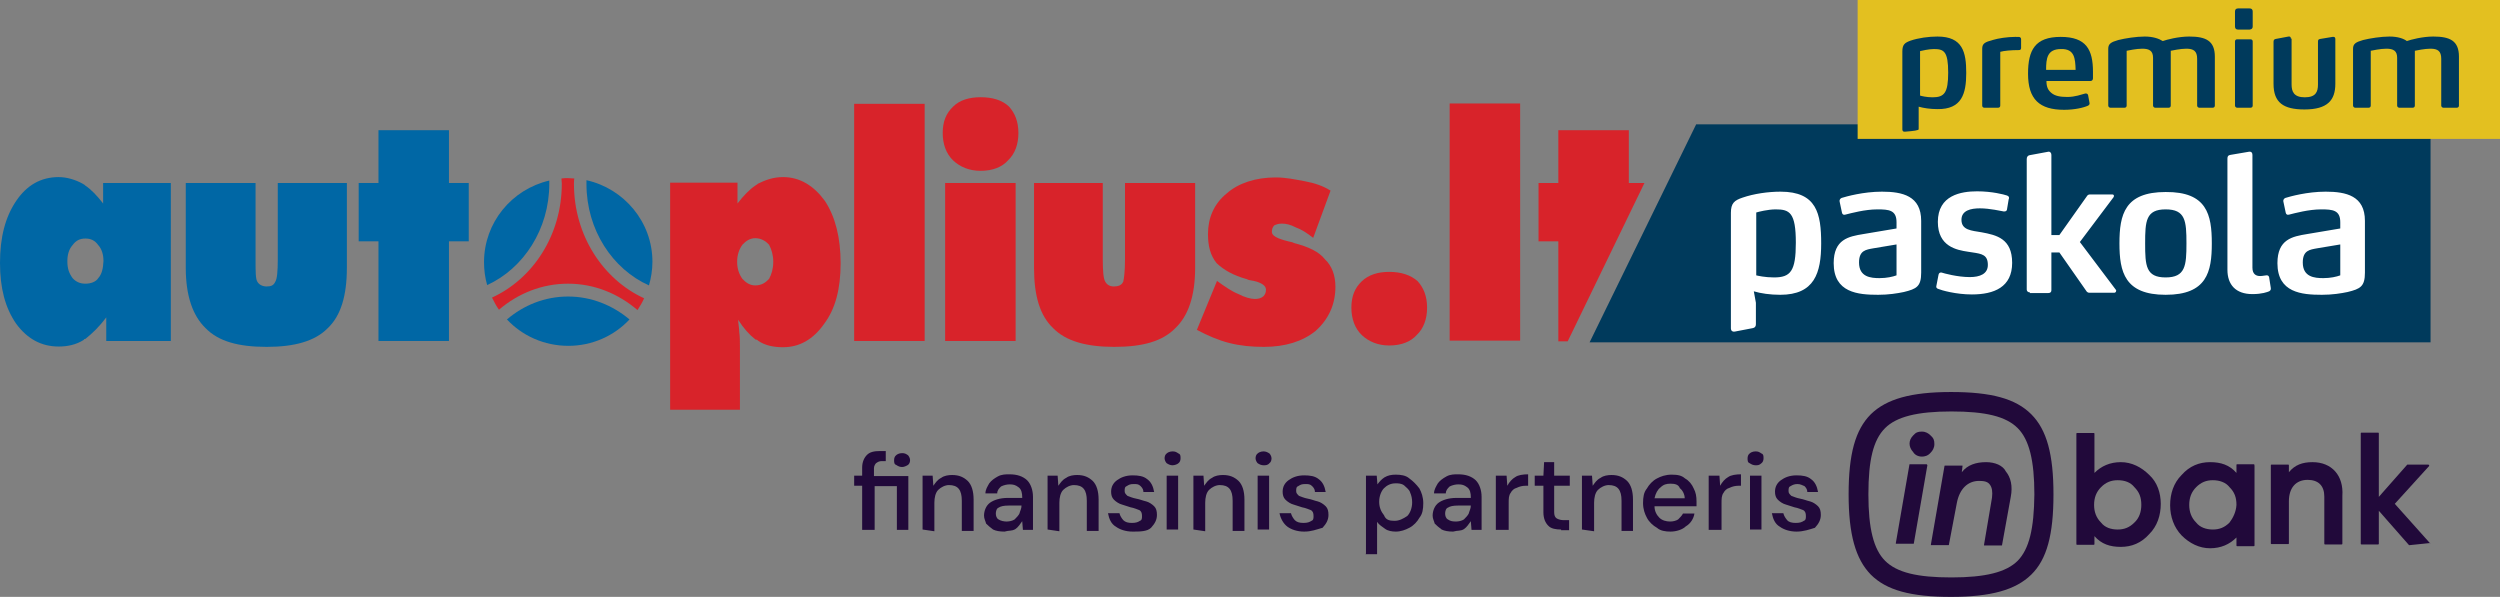
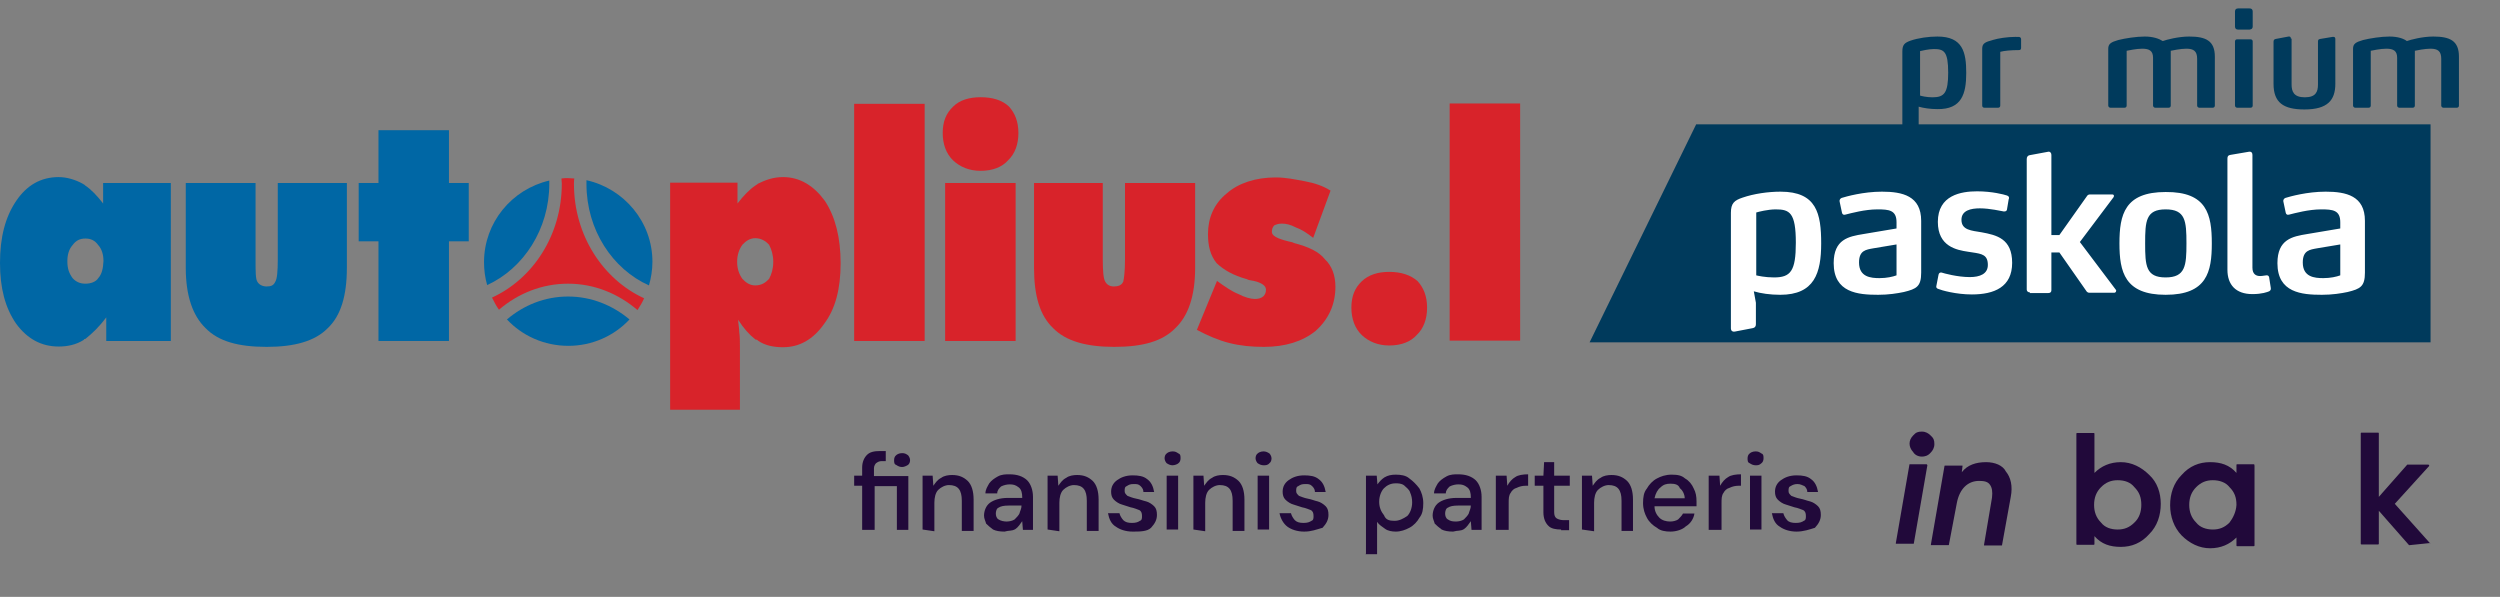
<svg xmlns="http://www.w3.org/2000/svg" version="1.1" id="Layer_1" x="0px" y="0px" viewBox="0 0 720 171.9" style="enable-background:new 0 0 720 171.9;" xml:space="preserve">
  <rect x="0" y="0" width="720" height="171.9" fill="#808080" stroke="none" />
  <style type="text/css">
	.st0{fill:#0067A5;}
	.st1{fill:#D8232A;}
	.st2{fill:#003A5C;}
	.st3{fill:#FFFFFF;}
	.st4{fill:#21093A;}
	.st5{fill:#E3C020;}
</style>
  <g>
    <g id="autoplius-logo" transform="translate(0, 28)">
      <path id="Shape" class="st0" d="M29.7,30.6c-1.7-2.2-3.5-4.1-5.2-5.2c-0.2-0.3-0.5-0.3-0.7-0.5c-2-1.1-4.5-1.9-6.9-1.9    c-5.2,0-9.2,2.4-12.2,6.8C1.5,34.5,0,40.4,0,47.7s1.5,13,4.7,17.6c3.2,4.3,7.2,6.5,12.2,6.5c2.5,0,5-0.5,7.2-1.9    c0.2-0.3,0.2-0.3,0.5-0.3c2-1.6,4-3.5,6-6.2v6.8h18.6V24.7H29.7V30.6z M28.3,52.1c-0.7,1.1-2.2,1.6-3.7,1.6s-2.7-0.5-3.7-1.6    c-1-1.4-1.5-2.7-1.5-4.9c0-1.9,0.5-3.5,1.5-4.6c1-1.4,2.2-1.9,3.7-1.9s2.7,0.5,3.7,1.9c1,1.1,1.5,2.7,1.5,4.6    C29.7,49.4,29.3,51,28.3,52.1L28.3,52.1z" />
      <polygon id="Shape_00000026858116313271237070000000895190322334695857_" class="st0" points="129.3,9.5 109,9.5 109,24.7     103.3,24.7 103.3,41.5 109,41.5 109,70.2 129.3,70.2 129.3,41.5 135,41.5 135,24.7 129.3,24.7   " />
      <path id="Shape_00000031197002206268667980000001023375847993787274_" class="st0" d="M80,46.9c0,3.2-0.2,5.4-0.7,6.2    c-0.5,1.1-1.2,1.4-2.5,1.4c-1.2,0-2.2-0.5-2.7-1.4c-0.5-0.8-0.5-3-0.5-6.2V24.7H53.5v24.4c0,8.1,2,13.8,5.7,17.4    c3.7,3.8,9.4,5.4,17.6,5.4c7.9,0,13.9-1.6,17.6-5.4c3.7-3.5,5.5-9.2,5.5-17.4V24.7H80V46.9L80,46.9z" />
      <path id="Shape_00000156552103260022731280000007715432310533962914_" class="st0" d="M168.9,23.9c0,0.4,0,0.7,0,1.1    c0,13.2,7.5,24.5,18,29.2c0.6-2.1,1-4.4,1-6.8C187.9,35.9,179.7,26.3,168.9,23.9" />
      <path id="Shape_00000169557742505052133090000008766317978103638408_" class="st0" d="M158.2,24.9c0-0.3,0-0.6,0-0.9    c-10.8,2.5-18.8,12.1-18.8,23.5c0,2.3,0.3,4.5,0.9,6.6C150.8,49.3,158.2,38,158.2,24.9" />
      <path id="Shape_00000115491495193181527710000016111016343611203260_" class="st0" d="M146,64c4.4,4.7,10.7,7.6,17.7,7.6    c6.9,0,13.2-2.9,17.6-7.6c-4.9-4.1-11-6.6-17.7-6.6C156.9,57.4,150.8,59.9,146,64" />
      <polygon id="Rectangle-path" class="st1" points="272.2,24.7 292.5,24.7 292.5,70.2 272.2,70.2   " />
      <path id="Shape_00000050659352004338698660000000329812950939554730_" class="st1" d="M372.7,42c-0.5-0.3-1-0.3-1.7-0.5    c-3.2-0.8-4.7-1.6-4.7-2.7c0-0.8,0.2-1.4,0.7-1.9c0.7-0.3,1.2-0.5,2.2-0.5c1.2,0,2.5,0.3,4,1.1c1.5,0.5,3.2,1.6,5,3l5-13.6    c-2.2-1.4-4.7-2.2-7.4-2.7c-2.7-0.5-5.4-1.1-8.4-1.1c-5.7,0-10.7,1.6-14.1,4.6c-3.7,3-5.4,7.1-5.4,11.7c0,3.5,0.7,6.2,2.5,8.4    c2,1.9,4.7,3.5,8.7,4.6c0.5,0.3,1,0.3,2,0.5c2.2,0.5,3.5,1.4,3.5,2.5c0,0.8-0.2,1.3-0.7,1.9c-0.7,0.6-1.5,0.8-2.5,0.8    c-1.2,0-3-0.5-4.7-1.4c-2-0.8-4-2.2-6.2-3.8L344.7,67c3,1.6,6.2,3,9.4,3.8c3.2,0.8,6.4,1.1,9.9,1.1c6.2,0,11.2-1.6,14.9-4.6    c3.7-3.3,5.7-7.6,5.7-12.7c0-3.3-1-6-3-7.9C379.9,44.5,376.9,43.1,372.7,42" />
      <path id="Shape_00000081619507680042902360000016034458040467026088_" class="st1" d="M324,46.9c0,3.2-0.3,5.4-0.5,6.2    c-0.5,1.1-1.5,1.4-2.7,1.4s-2-0.5-2.5-1.4c-0.5-0.8-0.7-3-0.7-6.2V24.7h-19.8v24.4c0,8.1,1.7,13.8,5.5,17.4    c3.7,3.8,9.7,5.4,17.6,5.4c8.2,0,13.9-1.6,17.6-5.4c3.7-3.5,5.7-9.2,5.7-17.4V24.7H324V46.9L324,46.9z" />
      <path id="Shape_00000119799862681245040800000017138421279608447934_" class="st1" d="M282.4,0c-3.2,0-6,0.8-7.9,2.7    c-2,1.9-3,4.3-3,7.6c0,3.2,1,6,3,7.9c2,1.9,4.7,3,7.9,3c3.5,0,6.2-1.1,7.9-3c2-1.9,3-4.6,3-7.9s-1-5.7-2.7-7.6    C288.6,0.8,285.8,0,282.4,0" />
      <polygon id="Rectangle-path_00000070830075452542670510000008784414450468994482_" class="st1" points="246,1.9 266.3,1.9     266.3,70.2 246,70.2   " />
      <path id="Shape_00000021799761633537876230000016084840768976364176_" class="st1" d="M225.5,23c-2.7,0-5,0.8-7.2,1.9    c-0.3,0.3-0.5,0.3-0.7,0.5c-1.7,1.1-3.5,3-5.2,5.2v-6H193V90h20.1V71.9c0-1.4,0-3-0.2-4.3c0-1.1-0.3-2.4-0.3-3.5    c1.5,2.4,3.2,4.3,5,5.7c0.2,0,0.5,0,0.7,0.3c2,1.4,4.5,1.9,7.2,1.9c4.7,0,8.7-2.2,11.9-6.8c3.2-4.3,4.7-10,4.7-17.4    c0-7.3-1.5-13.3-4.5-17.9C234.4,25.5,230.4,23,225.5,23 M221.5,52.3c-1,1.1-2.2,1.9-4,1.9c-1.5,0-2.7-0.8-3.7-1.9    c-1-1.4-1.5-3-1.5-4.9s0.5-3.5,1.5-4.9c1-1.1,2.2-1.9,3.7-1.9c1.7,0,3,0.8,4,1.9c0.7,1.3,1.2,3,1.2,4.9    C222.7,49.4,222.2,51,221.5,52.3" />
      <path id="Shape_00000141452063552388651650000009879999864823359374_" class="st1" d="M400.1,50.3c-3.2,0-5.9,0.8-7.9,2.7    s-3,4.3-3,7.6c0,3.2,1,6,3,7.9s4.7,3,7.9,3c3.5,0,6.2-1.1,7.9-3c2-1.9,3-4.6,3-7.9c0-3.3-1-5.7-2.7-7.6    C406.3,51.2,403.5,50.3,400.1,50.3" />
      <polygon id="Rectangle-path_00000047755871459723046100000003958000122582171267_" class="st1" points="417.5,1.8 437.8,1.8     437.8,70.1 417.5,70.1   " />
-       <polygon id="Shape_00000078015809462639375500000003303047507839352193_" class="st1" points="469.1,24.7 469.1,9.5 448.8,9.5     448.8,24.7 443.1,24.7 443.1,41.5 448.8,41.5 448.8,70.3 451.5,70.3 473.6,24.7   " />
      <path id="Shape_00000023982906517972594860000017346514819524151686_" class="st1" d="M165.3,25c0-0.5,0-1.1,0.1-1.6    c-0.6,0-1.2-0.1-1.8-0.1c-0.7,0-1.3,0-1.9,0.1c0,0.5,0.1,1,0.1,1.5c0,14.8-8.3,27.4-20.1,32.8c0.6,1.2,1.2,2.4,2,3.5    c5.5-4.7,12.4-7.5,19.9-7.5c7.6,0,14.5,2.9,20,7.6c0.7-1.1,1.4-2.2,1.9-3.4C173.7,52.5,165.3,39.8,165.3,25" />
    </g>
    <polygon id="Rectangle" class="st2" points="488.5,35.8 700,35.8 700,98.6 457.8,98.6  " />
    <path id="paskola" class="st3" d="M524.5,70.1c0,8.5-1.9,14.8-11.8,14.8c-2.9,0-5.6-0.4-7.6-1l0.6,3.3v6.2c0,0.6-0.3,1-0.9,1.1   l-5.2,1c-0.7,0.1-1.1-0.3-1.1-0.9V61.3c0-2.8,1-3.6,3.4-4.4c3.2-1.1,7.3-1.7,10.9-1.7C523.2,55.2,524.5,61.5,524.5,70.1z    M517.2,69.9c0-8.7-1.8-9.6-5.8-9.6c-2.2,0-5,0.7-5.6,0.9v18.1c0.4,0.1,2.5,0.6,5.1,0.6C515.7,79.9,517.2,78.1,517.2,69.9z    M553.3,78.5c0,4-1.3,4.7-5,5.6c-1.9,0.4-4.4,0.8-7.4,0.8c-5.8,0-12.8-0.6-12.8-9.1c0-6.9,4.3-7.7,8.6-8.4l9.5-1.6V64   c0-3.5-2.2-3.7-5.5-3.7c-3.6,0-7.6,1.1-9.2,1.5c-0.6,0.2-0.9-0.1-1-0.5l-0.7-3.3c-0.1-0.5,0.3-0.9,0.6-1c1.3-0.4,6.2-1.8,11.6-1.8   c5.9,0,11.3,1.2,11.3,8.4L553.3,78.5L553.3,78.5z M546.2,70.4l-6.6,1.1c-2.2,0.4-4.2,0.6-4.2,4.1c0,4.2,3.4,4.5,5.9,4.5   c2.1,0,3.8-0.4,4.9-0.8L546.2,70.4L546.2,70.4z M579.5,75.7c0,7-5.2,9.1-11.6,9.1c-4.6,0-8.8-1.2-9.7-1.6c-0.3-0.1-0.7-0.3-0.5-1   l0.6-3.1c0.1-0.5,0.5-0.7,0.9-0.6c0.6,0.2,4.5,1.3,8.1,1.3c2.9,0,5.2-0.9,5.2-3.5c0-2.9-1.7-3.2-4.4-3.6l-1.3-0.2   c-3.3-0.5-8.7-1.5-8.7-8.6c0-7.7,6.7-8.8,11.3-8.8c4.3,0,7.7,0.9,8.6,1.2c0.5,0.2,0.6,0.4,0.6,0.7c0,0.1,0,0.2-0.1,0.4l-0.5,3   c-0.1,0.4-0.4,0.5-0.9,0.5c-0.7-0.1-4-0.9-6.9-0.9c-2.6,0-5.3,0.6-5.3,3.3c0,3,2.9,3.1,5.8,3.6C575,67.7,579.5,68.7,579.5,75.7z    M584.6,84.2c-0.5,0-0.9-0.3-0.9-0.8V45.8c0-0.6,0.3-1,0.8-1.1l5.4-1c0.5-0.1,0.9,0.3,0.9,0.9v23.1h2.3l8-11.3   c0.2-0.3,0.5-0.4,0.9-0.4h6.3c0.6,0,0.6,0.5,0.4,0.8L599,69.7l10.4,13.8c0.2,0.3-0.1,0.8-0.4,0.8h-7.3c-0.3,0-0.5-0.1-0.7-0.3   l-7.9-11.3h-2.3v10.9c0,0.5-0.3,0.8-0.9,0.8h-5.3V84.2z M637,70.1c0,8.2-1.4,14.8-13.3,14.8c-11.8,0-13.3-6.6-13.3-14.8   c0-8.3,1.5-14.8,13.3-14.8C635.6,55.2,637,61.8,637,70.1z M629.7,70.1c0-6.5-0.3-9.8-6-9.8s-5.9,3.4-5.9,9.8s0.2,9.8,5.9,9.8   S629.7,76.5,629.7,70.1z M654,83c0.1,0.5-0.3,0.8-0.5,0.9c-0.5,0.2-2,0.8-4.8,0.8c-4.8,0-7.2-2.7-7.2-7v-32c0-0.7,0.2-1,0.9-1.1   l5.3-0.9c0.7-0.1,1,0.3,1,0.9v32.5c0,1.9,1.1,2.4,2.2,2.4c0.8,0,1.4-0.2,1.8-0.2h0.2c0.3,0,0.5,0.2,0.6,0.5L654,83z M681.1,78.5   c0,4-1.3,4.7-5,5.6c-1.9,0.4-4.4,0.8-7.4,0.8c-5.8,0-12.8-0.6-12.8-9.1c0-6.9,4.3-7.7,8.6-8.4l9.5-1.6V64c0-3.5-2.2-3.7-5.5-3.7   c-3.6,0-7.6,1.1-9.2,1.5c-0.6,0.2-0.9-0.1-1-0.5l-0.7-3.3c-0.1-0.5,0.3-0.9,0.6-1c1.3-0.4,6.2-1.8,11.6-1.8   c5.9,0,11.3,1.2,11.3,8.4L681.1,78.5L681.1,78.5z M674,70.4l-6.6,1.1c-2.2,0.4-4.2,0.6-4.2,4.1c0,4.2,3.4,4.5,5.9,4.5   c2.1,0,3.8-0.4,4.9-0.8L674,70.4L674,70.4z" />
  </g>
  <g>
    <g>
      <path class="st4" d="M572,133.1L572,133.1c-2.9,0-5.4,0.8-7,2.9l0.2-1.7v-0.2H565h-4.8c-0.2,0-0.2,0-0.2,0.2l-3.9,22.5v0.2h0.2    h4.8c0.2,0,0.2,0,0.2-0.2l2.3-12.1c0.8-3.9,3.1-6.2,6.4-6.2c1.4,0,2.5,0.2,3.1,1.1c0.6,0.8,0.8,2,0.6,3.7l-2.3,13.6v0.2h0.2h4.8    c0.2,0,0.2,0,0.2-0.2l2.5-13.8c0.6-3.1,0-5.6-1.4-7.3C576.8,134,574.5,133.1,572,133.1L572,133.1z" />
-       <path class="st4" d="M585,119.3c-4.5-4.5-11.5-6.4-23.1-6.4c-11.5,0-18.6,2-23.1,6.4c-4.5,4.5-6.4,11.5-6.4,23.1    c0,11.5,2,18.6,6.4,23.1c4.5,4.5,11.5,6.4,23.1,6.4c11.5,0,18.6-2,23.1-6.4s6.4-11.5,6.4-23.1C591.4,130.9,589.5,123.8,585,119.3z     M581.1,161.5c-3.3,3.3-9.3,4.8-19.1,4.8s-15.7-1.4-19.1-4.8c-3.3-3.3-4.8-9.3-4.8-19.1c0-9.9,1.4-15.7,4.8-19.1    c3.3-3.3,9.3-4.8,19.1-4.8s15.7,1.4,19.1,4.8c3.3,3.3,4.8,9.3,4.8,19.1C585.8,152.3,584.4,158.1,581.1,161.5z" />
      <path class="st4" d="M649.1,133.7L649.1,133.7h-4.8c-0.2,0-0.2,0.2-0.2,0.2v2.3c-2-2.3-4.5-3.1-7.6-3.1s-5.9,1.1-8.2,3.7    c-2.3,2.3-3.3,5.4-3.3,8.7s1.1,6.4,3.3,8.7c2.3,2.3,5.1,3.7,8.2,3.7s5.6-1.1,7.6-3.1v2.3c0,0.2,0.2,0.2,0.2,0.2h4.8    c0.2,0,0.2-0.2,0.2-0.2v-22.8C649.3,134,649.3,133.7,649.1,133.7L649.1,133.7z M642.1,150.5L642.1,150.5c-1.4,1.4-2.9,2-4.8,2    c-1.9,0-3.7-0.6-4.8-2c-1.4-1.4-2-3.1-2-5.1s0.6-3.7,2-5.1c1.4-1.4,2.9-2,4.8-2c1.9,0,3.7,0.6,4.8,2c1.4,1.4,2,2.9,2,5.1    C644,147.4,643.1,149.2,642.1,150.5L642.1,150.5z" />
      <path class="st4" d="M619,136.8c-2.3-2.3-5.1-3.7-8.2-3.7l0,0c-3.1,0-5.6,1.1-7.6,3.1v-11.3c0-0.2-0.2-0.2-0.2-0.2h-4.8    c-0.2,0-0.2,0.2-0.2,0.2v31.8c0,0.2,0.2,0.2,0.2,0.2h4.8c0.2,0,0.2-0.2,0.2-0.2v-2.3c2,2.3,4.5,3.1,7.6,3.1c3.1,0,5.9-1.1,8.2-3.7    c2.3-2.3,3.3-5.4,3.3-8.7C622.3,142,621.3,138.9,619,136.8z M614.7,150.5L614.7,150.5c-1.4,1.4-2.9,2-4.8,2c-2,0-3.7-0.6-4.8-2    c-1.4-1.4-2-3.1-2-5.1s0.6-3.7,2-5.1c1.4-1.4,2.9-2,4.8-2c2,0,3.7,0.6,4.8,2c1.4,1.4,2,2.9,2,5.1    C616.7,147.4,616.1,149.2,614.7,150.5L614.7,150.5z" />
      <path class="st4" d="M699.8,156.4L699.8,156.4l-10.1-11.3l9.9-10.9V134l-0.2-0.2h-5.9h-0.2l-8.2,9.3v-18.3c0-0.2-0.2-0.2-0.2-0.2    h-4.8c-0.2,0-0.2,0.2-0.2,0.2v31.8c0,0.2,0.2,0.2,0.2,0.2h4.8c0.2,0,0.2-0.2,0.2-0.2v-9.5l8.7,9.9h0.2L699.8,156.4    c0,0.2,0.2,0.2,0.2,0C699.8,156.7,699.8,156.7,699.8,156.4L699.8,156.4z" />
-       <path class="st4" d="M666,133.1L666,133.1c-2.9,0-5.1,0.8-6.8,2.9v-2c0-0.2-0.2-0.2-0.2-0.2h-4.8c-0.2,0-0.2,0.2-0.2,0.2v22.5    c0,0.2,0.2,0.2,0.2,0.2h4.8c0.2,0,0.2-0.2,0.2-0.2v-12.1c0-3.9,2-6.2,5.4-6.2c3.1,0,4.8,1.7,4.8,4.8v13.6c0,0.2,0.2,0.2,0.2,0.2    h4.8c0.2,0,0.2-0.2,0.2-0.2v-13.8C675,137,671.6,133.1,666,133.1L666,133.1z" />
      <path class="st4" d="M553.5,131.5c0.8,0,1.7-0.2,2.5-1.1c0.6-0.6,1.1-1.4,1.1-2.5s-0.2-1.7-1.1-2.5c-0.6-0.6-1.4-1.1-2.5-1.1    c-1.1,0-1.7,0.2-2.5,1.1c-1.4,1.4-1.4,3.3,0,4.8C551.4,130.9,552.3,131.5,553.5,131.5L553.5,131.5z" />
      <path class="st4" d="M554.9,133.7h-4.8c-0.2,0-0.2,0-0.2,0.2l-3.9,22.5v0.2h0.2h4.8c0.2,0,0.2,0,0.2-0.2l3.9-22.5    C555.1,134,555.1,134,554.9,133.7C555.1,134,554.9,133.7,554.9,133.7z" />
    </g>
    <g>
      <path class="st4" d="M248.3,152.5v-12.6H246V137h2.3v-2.3c0-1.7,0.6-2.9,1.4-3.7c0.8-0.8,2-1.1,3.7-1.1h1.7v2.9H254    c-0.8,0-1.1,0.2-1.7,0.6c-0.2,0.2-0.6,0.8-0.6,1.4v2.3h9.9v15.5h-3.3V140h-6.4v12.6h-3.6V152.5z M259.8,134.5    c-0.6,0-1.1-0.2-1.7-0.6c-0.6-0.2-0.6-0.8-0.6-1.4s0.2-1.1,0.6-1.4c0.2-0.2,0.8-0.6,1.7-0.6c0.8,0,1.1,0.2,1.7,0.6    c0.2,0.2,0.6,0.8,0.6,1.4s-0.2,1.1-0.6,1.4C261,134.2,260.4,134.5,259.8,134.5z" />
      <path class="st4" d="M265.7,152.5V137h2.9l0.2,2.9c0.6-0.8,1.1-1.7,2.3-2.3c0.8-0.6,2-0.8,3.1-0.8c2,0,3.3,0.6,4.5,1.7    c1.1,1.1,1.7,2.9,1.7,5.4v9H277v-8.7c0-3.1-1.1-4.5-3.7-4.5c-1.1,0-2.3,0.6-3.1,1.4c-0.8,0.8-1.1,2.3-1.1,3.7v8.2L265.7,152.5    L265.7,152.5z" />
      <path class="st4" d="M289.3,153.1c-1.4,0-2.5-0.2-3.3-0.6c-0.8-0.6-1.4-1.1-2-1.7c-0.2-0.8-0.6-1.4-0.6-2.3c0-1.4,0.6-2.9,1.7-3.7    s2.9-1.4,5.1-1.4h4.2v-0.2c0-1.1-0.2-2.3-1.1-2.9c-0.8-0.6-1.4-0.8-2.5-0.8c-0.8,0-1.7,0.2-2.5,0.6c-0.6,0.6-1.1,1.1-1.1,2h-3.4    c0-1.1,0.6-2,1.1-2.9c0.6-0.8,1.4-1.4,2.5-2s2.3-0.6,3.3-0.6c2.3,0,3.9,0.6,5.1,1.7c1.1,1.1,1.7,2.9,1.7,4.8v9.5h-2.9l-0.2-2.5    c-0.6,0.8-1.1,1.7-2,2.3C291.3,153,290.7,152.7,289.3,153.1L289.3,153.1z M289.9,150.2c0.8,0,1.7-0.2,2.3-0.6    c0.6-0.6,1.1-1.1,1.4-1.7c0.2-0.8,0.6-1.4,0.6-2.3h-3.7c-1.4,0-2.3,0.2-2.9,0.6c-0.6,0.2-0.8,1.1-0.8,1.7s0.2,1.4,0.8,1.7    C288.2,150,289.1,150.2,289.9,150.2L289.9,150.2z" />
      <path class="st4" d="M301.7,152.5V137h2.9l0.2,2.9c0.6-0.8,1.1-1.7,2.3-2.3c0.8-0.6,2-0.8,3.1-0.8c2,0,3.3,0.6,4.5,1.7    c1.1,1.1,1.7,2.9,1.7,5.4v9H313v-8.7c0-3.1-1.1-4.5-3.7-4.5c-1.1,0-2.3,0.6-3.1,1.4c-0.8,0.8-1.1,2.3-1.1,3.7v8.2L301.7,152.5    L301.7,152.5z" />
      <path class="st4" d="M326.2,153.1c-2,0-3.7-0.6-4.8-1.4c-1.4-0.8-2-2.3-2.3-3.9h3.3c0.2,0.8,0.6,1.4,1.1,2    c0.6,0.6,1.4,0.8,2.5,0.8s1.7-0.2,2.3-0.6c0.6-0.2,0.6-0.8,0.6-1.4c0-0.8-0.2-1.4-0.8-1.7c-0.6-0.2-1.4-0.6-2.5-0.8    c-0.8-0.2-1.7-0.6-2.5-0.8c-0.8-0.2-1.7-0.8-2.3-1.4c-0.6-0.6-0.8-1.4-0.8-2.3c0-1.4,0.6-2.5,1.7-3.3c1.1-0.8,2.5-1.4,4.5-1.4    c1.7,0,3.1,0.2,4.2,1.1c1.1,0.8,1.7,2,2,3.7h-3.1c0-0.6-0.2-1.1-0.8-1.7c-0.6-0.6-1.1-0.6-2-0.6c-1,0-1.4,0.2-2,0.6    c-0.6,0.2-0.6,0.8-0.6,1.4s0.2,0.8,0.8,1.4c0.6,0.2,1.4,0.6,2.5,0.8s2,0.6,2.9,0.8c0.8,0.2,1.7,0.8,2.3,1.4    c0.6,0.6,0.8,1.4,0.8,2.5c0,1.4-0.6,2.5-1.7,3.7C330.4,153.1,328.2,153.1,326.2,153.1L326.2,153.1z" />
      <path class="st4" d="M337.7,134c-0.6,0-1.1-0.2-1.7-0.6c-0.2-0.2-0.6-0.8-0.6-1.4s0.2-1.1,0.6-1.4c0.2-0.2,0.8-0.6,1.7-0.6    c0.8,0,1.1,0.2,1.7,0.6c0.6,0.2,0.6,0.8,0.6,1.4s-0.2,1.1-0.6,1.4C339.1,133.7,338.3,134,337.7,134z M336,152.5V137h3.3v15.5H336z    " />
      <path class="st4" d="M343.7,152.5V137h2.9l0.2,2.9c0.6-0.8,1.1-1.7,2.3-2.3c0.8-0.6,2-0.8,3.1-0.8c2,0,3.3,0.6,4.5,1.7    c1.1,1.1,1.7,2.9,1.7,5.4v9H355v-8.7c0-3.1-1.1-4.5-3.7-4.5c-1.1,0-2.3,0.6-3.1,1.4c-0.8,0.8-1.1,2.3-1.1,3.7v8.2L343.7,152.5    L343.7,152.5z" />
      <path class="st4" d="M363.9,134c-0.6,0-1.1-0.2-1.7-0.6c-0.2-0.2-0.6-0.8-0.6-1.4s0.2-1.1,0.6-1.4c0.2-0.2,0.8-0.6,1.7-0.6    c0.6,0,1.1,0.2,1.7,0.6c0.2,0.2,0.6,0.8,0.6,1.4s-0.2,1.1-0.6,1.4C365.1,134,364.5,134,363.9,134z M362.2,152.5V137h3.3v15.5    H362.2z" />
      <path class="st4" d="M375.6,153.1c-2,0-3.7-0.6-4.8-1.4c-1.1-0.8-2-2.3-2.3-3.9h3.3c0.2,0.8,0.6,1.4,1.1,2    c0.6,0.6,1.4,0.8,2.5,0.8s1.7-0.2,2.3-0.6c0.6-0.2,0.6-0.8,0.6-1.4c0-0.8-0.2-1.4-0.8-1.7c-0.6-0.2-1.4-0.6-2.5-0.8    c-0.8-0.2-1.7-0.6-2.5-0.8c-0.8-0.2-1.7-0.8-2.3-1.4c-0.6-0.6-0.8-1.4-0.8-2.3c0-1.4,0.6-2.5,1.7-3.3c1.1-0.8,2.5-1.4,4.5-1.4    c1.7,0,3.1,0.2,4.2,1.1c1.1,0.8,1.7,2,2,3.7h-3.1c0-0.6-0.2-1.1-0.8-1.7s-1.1-0.6-2-0.6c-1,0-1.4,0.2-2,0.6    c-0.6,0.2-0.6,0.8-0.6,1.4s0.2,0.8,0.8,1.4c0.6,0.2,1.4,0.6,2.5,0.8s2,0.6,2.9,0.8c0.8,0.2,1.7,0.8,2.3,1.4    c0.6,0.6,0.8,1.4,0.8,2.5c0,1.4-0.6,2.5-1.7,3.7C379.1,152.5,377.7,153.1,375.6,153.1L375.6,153.1z" />
      <path class="st4" d="M393.4,159.5V137h3.1l0.2,2.5c0.6-0.8,1.1-1.4,2-2c1-0.6,2-0.8,3.3-0.8c1.4,0,2.9,0.2,3.9,1.1    c1.1,0.8,2,1.7,2.9,2.9c0.6,1.1,1.1,2.5,1.1,4.2c0,1.7-0.2,3.1-1.1,4.2c-0.6,1.1-1.7,2.3-2.9,2.9c-1.1,0.6-2.5,1.1-3.9,1.1    c-1.1,0-2.3-0.2-3.1-0.8c-0.8-0.6-1.7-1.1-2.3-2v9.3h-3.3V159.5z M401.6,150c1.4,0,2.5-0.6,3.7-1.4c0.8-0.8,1.4-2.3,1.4-3.9    c0-1.1-0.2-2-0.6-2.9c-0.2-0.8-1.1-1.4-1.7-2c-0.8-0.6-1.7-0.6-2.5-0.6c-1.4,0-2.5,0.6-3.3,1.4c-0.8,0.8-1.4,2.3-1.4,3.9    c0,1.7,0.6,2.9,1.4,3.9C399.1,149.7,400.1,150,401.6,150L401.6,150z" />
      <path class="st4" d="M418.5,153.1c-1.4,0-2.5-0.2-3.3-0.6c-0.8-0.6-1.4-1.1-2-1.7c-0.2-0.8-0.6-1.4-0.6-2.3c0-1.4,0.6-2.9,1.7-3.7    s2.9-1.4,5.1-1.4h4.2v-0.2c0-1.1-0.2-2.3-1.1-2.9c-0.8-0.6-1.4-0.8-2.5-0.8c-0.8,0-1.7,0.2-2.5,0.6c-0.6,0.6-1.1,1.1-1.1,2H413    c0-1.1,0.6-2,1.1-2.9c0.6-0.8,1.4-1.4,2.5-2s2.3-0.6,3.3-0.6c2.3,0,3.9,0.6,5.1,1.7c1.1,1.1,1.7,2.9,1.7,4.8v9.5h-2.9l-0.2-2.5    c-0.6,0.8-1.1,1.7-2,2.3C420.6,153,419.9,152.7,418.5,153.1L418.5,153.1z M419.3,150.2c0.8,0,1.7-0.2,2.3-0.6    c0.6-0.6,1.1-1.1,1.4-1.7c0.2-0.8,0.6-1.4,0.6-2.3h-3.7c-1.4,0-2.3,0.2-2.9,0.6c-0.6,0.2-0.8,1.1-0.8,1.7s0.2,1.4,0.8,1.7    C417.6,150,418.1,150.2,419.3,150.2L419.3,150.2z" />
      <path class="st4" d="M430.8,152.5V137h3.1l0.2,2.9c0.6-1.1,1.4-2,2.3-2.5c0.8-0.6,2.3-0.8,3.7-0.8v3.3h-0.8    c-0.8,0-1.7,0.2-2.5,0.6c-0.8,0.2-1.4,0.8-1.7,1.4c-0.6,0.8-0.6,1.7-0.6,3.1v7.6h-3.7V152.5z" />
      <path class="st4" d="M449.6,152.5c-1.4,0-2.9-0.2-3.7-1.1c-0.8-0.8-1.4-2-1.4-3.9v-7.6H442V137h2.5l0.2-3.9h2.9v3.9h4.5v2.9h-4.5    v7.6c0,0.8,0.2,1.4,0.6,1.7c0.2,0.2,1.1,0.6,2,0.6h1.7v2.9h-2.3V152.5z" />
      <path class="st4" d="M455.6,152.5V137h2.9l0.2,2.9c0.6-0.8,1.1-1.7,2.3-2.3c0.8-0.6,2-0.8,3.1-0.8c2,0,3.3,0.6,4.5,1.7    c1.1,1.1,1.7,2.9,1.7,5.4v9h-3.3v-8.7c0-3.1-1.1-4.5-3.7-4.5c-1.1,0-2.3,0.6-3.1,1.4c-0.8,0.8-1.1,2.3-1.1,3.7v8.2L455.6,152.5    L455.6,152.5z" />
      <path class="st4" d="M481.1,153.1c-1.4,0-2.9-0.2-3.9-1.1c-1.1-0.6-2.3-1.7-2.9-2.9c-0.6-1.1-1.1-2.5-1.1-4.2s0.2-3.1,1.1-4.2    c0.6-1.1,1.7-2.3,2.9-2.9c1.1-0.6,2.5-1.1,4.2-1.1c1.7,0,2.9,0.2,3.9,1.1c1.1,0.6,2,1.7,2.5,2.9c0.6,1.1,0.8,2.3,0.8,3.7    c0,0.2,0,0.6,0,0.6c0,0.2,0,0.6,0,0.8h-12.1c0,1.4,0.6,2.5,1.4,3.3c0.8,0.8,2,1.1,3.1,1.1c0.8,0,1.7-0.2,2.3-0.6    c0.6-0.6,1.1-1.1,1.4-1.7h3.3c-0.2,1.4-1.1,2.9-2.5,3.7C484.6,152.5,482.8,153.1,481.1,153.1L481.1,153.1z M481.1,139.3    c-1.1,0-2,0.2-2.9,1.1c-0.8,0.6-1.4,1.7-1.7,3.1h8.7c0-1.1-0.6-2.3-1.4-2.9C483.4,139.5,482.3,139.3,481.1,139.3L481.1,139.3z" />
      <path class="st4" d="M492.1,152.5V137h3.1l0.2,2.9c0.6-1.1,1.4-2,2.3-2.5c0.8-0.6,2.3-0.8,3.7-0.8v3.3h-0.8    c-0.8,0-1.7,0.2-2.5,0.6c-0.8,0.2-1.4,0.8-1.7,1.4c-0.6,0.8-0.6,1.7-0.6,3.1v7.6h-3.7V152.5z" />
      <path class="st4" d="M505.6,134c-0.6,0-1.1-0.2-1.7-0.6c-0.6-0.2-0.6-0.8-0.6-1.4s0.2-1.1,0.6-1.4c0.2-0.2,0.8-0.6,1.7-0.6    c0.8,0,1.1,0.2,1.7,0.6c0.6,0.2,0.6,0.8,0.6,1.4s-0.2,1.1-0.6,1.4C506.7,134,506.2,134,505.6,134z M504,152.5V137h3.3v15.5H504z" />
      <path class="st4" d="M517.4,153.1c-2,0-3.7-0.6-4.8-1.4c-1.4-0.8-2-2.3-2.3-3.9h3.3c0.2,0.8,0.6,1.4,1.1,2    c0.5,0.6,1.4,0.8,2.5,0.8s1.7-0.2,2.3-0.6c0.6-0.2,0.6-0.8,0.6-1.4c0-0.8-0.2-1.4-0.8-1.7c-0.6-0.2-1.4-0.6-2.5-0.8    c-0.8-0.2-1.7-0.6-2.5-0.8c-0.8-0.2-1.7-0.8-2.3-1.4c-0.6-0.6-0.8-1.4-0.8-2.3c0-1.4,0.6-2.5,1.7-3.3c1.1-0.8,2.5-1.4,4.5-1.4    c1.7,0,3.1,0.2,4.2,1.1c1.1,0.8,1.7,2,2,3.7h-3.1c0-0.6-0.2-1.1-0.8-1.7c-0.6-0.2-1.1-0.6-2-0.6c-0.8,0-1.4,0.2-2,0.6    c-0.6,0.2-0.6,0.8-0.6,1.4s0.2,0.8,0.8,1.4c0.6,0.2,1.4,0.6,2.5,0.8c1.1,0.2,2,0.6,2.9,0.8c0.8,0.2,1.7,0.8,2.3,1.4    c0.6,0.6,0.8,1.4,0.8,2.5c0,1.4-0.6,2.5-1.7,3.7C521.1,152.5,519.4,153.1,517.4,153.1L517.4,153.1z" />
    </g>
  </g>
-   <polygon id="Rectangle_00000056418266765683294820000000931962188061113253_" class="st5" points="535,0 720,0 720,40 535,40 " />
  <g id="premium" transform="translate(547.877, 2.424)">
    <path id="Shape_00000040564238384685971290000008504181555072249238_" class="st2" d="M18.4,18.6c0-6-1-10.5-8.3-10.5   c-2.5,0-5.5,0.4-7.8,1.2C0.7,9.9,0,10.4,0,12.4v22.5c0,0.4,0.3,0.7,0.8,0.6c2.6-0.2,3.9-0.4,3.9-0.7v-4.1v-2.4   C6.1,28.7,8,29,10.1,29C17.1,29.1,18.4,24.6,18.4,18.6z M13.2,18.5c0,5.8-1.1,7.1-4.5,7.1c-1.8,0-3.3-0.4-3.6-0.5V12.3   c0.5-0.1,2.4-0.6,4-0.6C12,11.7,13.2,12.4,13.2,18.5z" />
    <path id="Path" class="st2" d="M23,11.6V28c0,0.3,0.2,0.6,0.6,0.6h4c0.3,0,0.6-0.2,0.6-0.6V12.5c1.1-0.3,3-0.5,5.4-0.5   c0.5,0,0.6-0.3,0.6-0.7V8.9c0-0.4-0.2-0.5-0.3-0.6c-0.2-0.1-0.3-0.1-1.4-0.1c-2.2,0-4.9,0.4-6.5,0.9C23.8,9.7,23,10.1,23,11.6z" />
-     <path id="Shape_00000057833902097873896100000001744616299010558097_" class="st2" d="M54.9,20.1v-1.8c0-6.4-1.9-10.1-9.3-10.1   s-9.4,3.8-9.4,10.6c0,7.4,3.3,10.4,10.4,10.4c3,0,5.6-0.6,6.9-1.2c0.3-0.2,0.5-0.4,0.4-0.8L53.5,25c-0.1-0.5-0.5-0.5-0.8-0.5   c-1.2,0.3-2.9,1-5.2,1c-2.1,0-3.5-0.3-4.5-1.1c-1-0.8-1.5-1.7-1.5-3.5h12.7C54.7,20.9,54.9,20.5,54.9,20.1z M49.9,17.7h-8.5   c0-3.3,0.3-6,4.3-6C49.6,11.6,49.8,14.4,49.9,17.7z" />
    <path id="Path_00000081608257830933783030000010592415531102786483_" class="st2" d="M69.8,8.1c-2.4,0-5.6,0.5-7.6,1   c-2.1,0.6-2.9,1.1-2.9,2.5V28c0,0.3,0.3,0.6,0.6,0.6H64c0.3,0,0.6-0.2,0.6-0.6V12.2c0.5-0.1,2.8-0.6,4.5-0.6c2,0,3.1,0.6,3.1,2.6   V28c0,0.3,0.3,0.6,0.6,0.6h3.9c0.3,0,0.6-0.2,0.6-0.6V12.2c0.5-0.1,2.8-0.6,4.5-0.6c2.1,0,3.1,0.7,3.1,2.9V28   c0,0.3,0.3,0.6,0.6,0.6h3.9c0.3,0,0.6-0.2,0.6-0.6V13.9c0-4.6-2.6-5.8-7.4-5.8c-3.1,0-6.5,0.9-7.6,1.3C73.9,8.7,72.2,8.1,69.8,8.1z   " />
    <path id="Shape_00000156556653779676931980000001363901746352745860_" class="st2" d="M100.9,28V9.5c0-0.3-0.2-0.6-0.6-0.6h-3.9   c-0.3,0-0.6,0.2-0.6,0.6V28c0,0.3,0.3,0.6,0.6,0.6h3.9C100.7,28.6,100.9,28.3,100.9,28z M100.9,5.2V0.9c0-0.6-0.3-0.9-0.9-0.9h-3.3   c-0.6,0-0.9,0.3-0.9,0.9v4.3c0,0.6,0.3,0.9,0.9,0.9h3.3C100.6,6,100.9,5.8,100.9,5.2z" />
    <path id="Path_00000023971023422316877090000011092443683653373092_" class="st2" d="M111.9,8.7c0-0.4-0.2-0.7-0.7-0.6l-3.7,0.7   c-0.4,0.1-0.6,0.3-0.6,0.8v12.1c0,5.4,2.8,7.4,8.9,7.4c6.7,0,8.9-2.7,8.9-7.4V8.8c0-0.4-0.2-0.6-0.5-0.6c-0.1,0-0.1,0-0.3,0   l-3.6,0.6c-0.5,0.1-0.6,0.3-0.6,0.8v12.3c0,2.1-0.6,3.7-3.8,3.7s-3.8-1.7-3.8-3.7V8.7H111.9z" />
    <path id="Path_00000137095097057663599080000017137102781763498160_" class="st2" d="M140.3,8.1c-2.4,0-5.6,0.5-7.6,1   c-2.1,0.6-2.9,1.1-2.9,2.5V28c0,0.3,0.3,0.6,0.6,0.6h3.9c0.3,0,0.6-0.2,0.6-0.6V12.2c0.5-0.1,2.8-0.6,4.5-0.6c2,0,3.1,0.6,3.1,2.6   V28c0,0.3,0.3,0.6,0.6,0.6h3.9c0.3,0,0.6-0.2,0.6-0.6V12.2c0.5-0.1,2.8-0.6,4.5-0.6c2.1,0,3.1,0.7,3.1,2.9V28   c0,0.3,0.3,0.6,0.6,0.6h3.9c0.3,0,0.6-0.2,0.6-0.6V13.9c0-4.6-2.6-5.8-7.4-5.8c-3.1,0-6.5,0.9-7.6,1.3   C144.4,8.7,142.7,8.1,140.3,8.1z" />
  </g>
</svg>